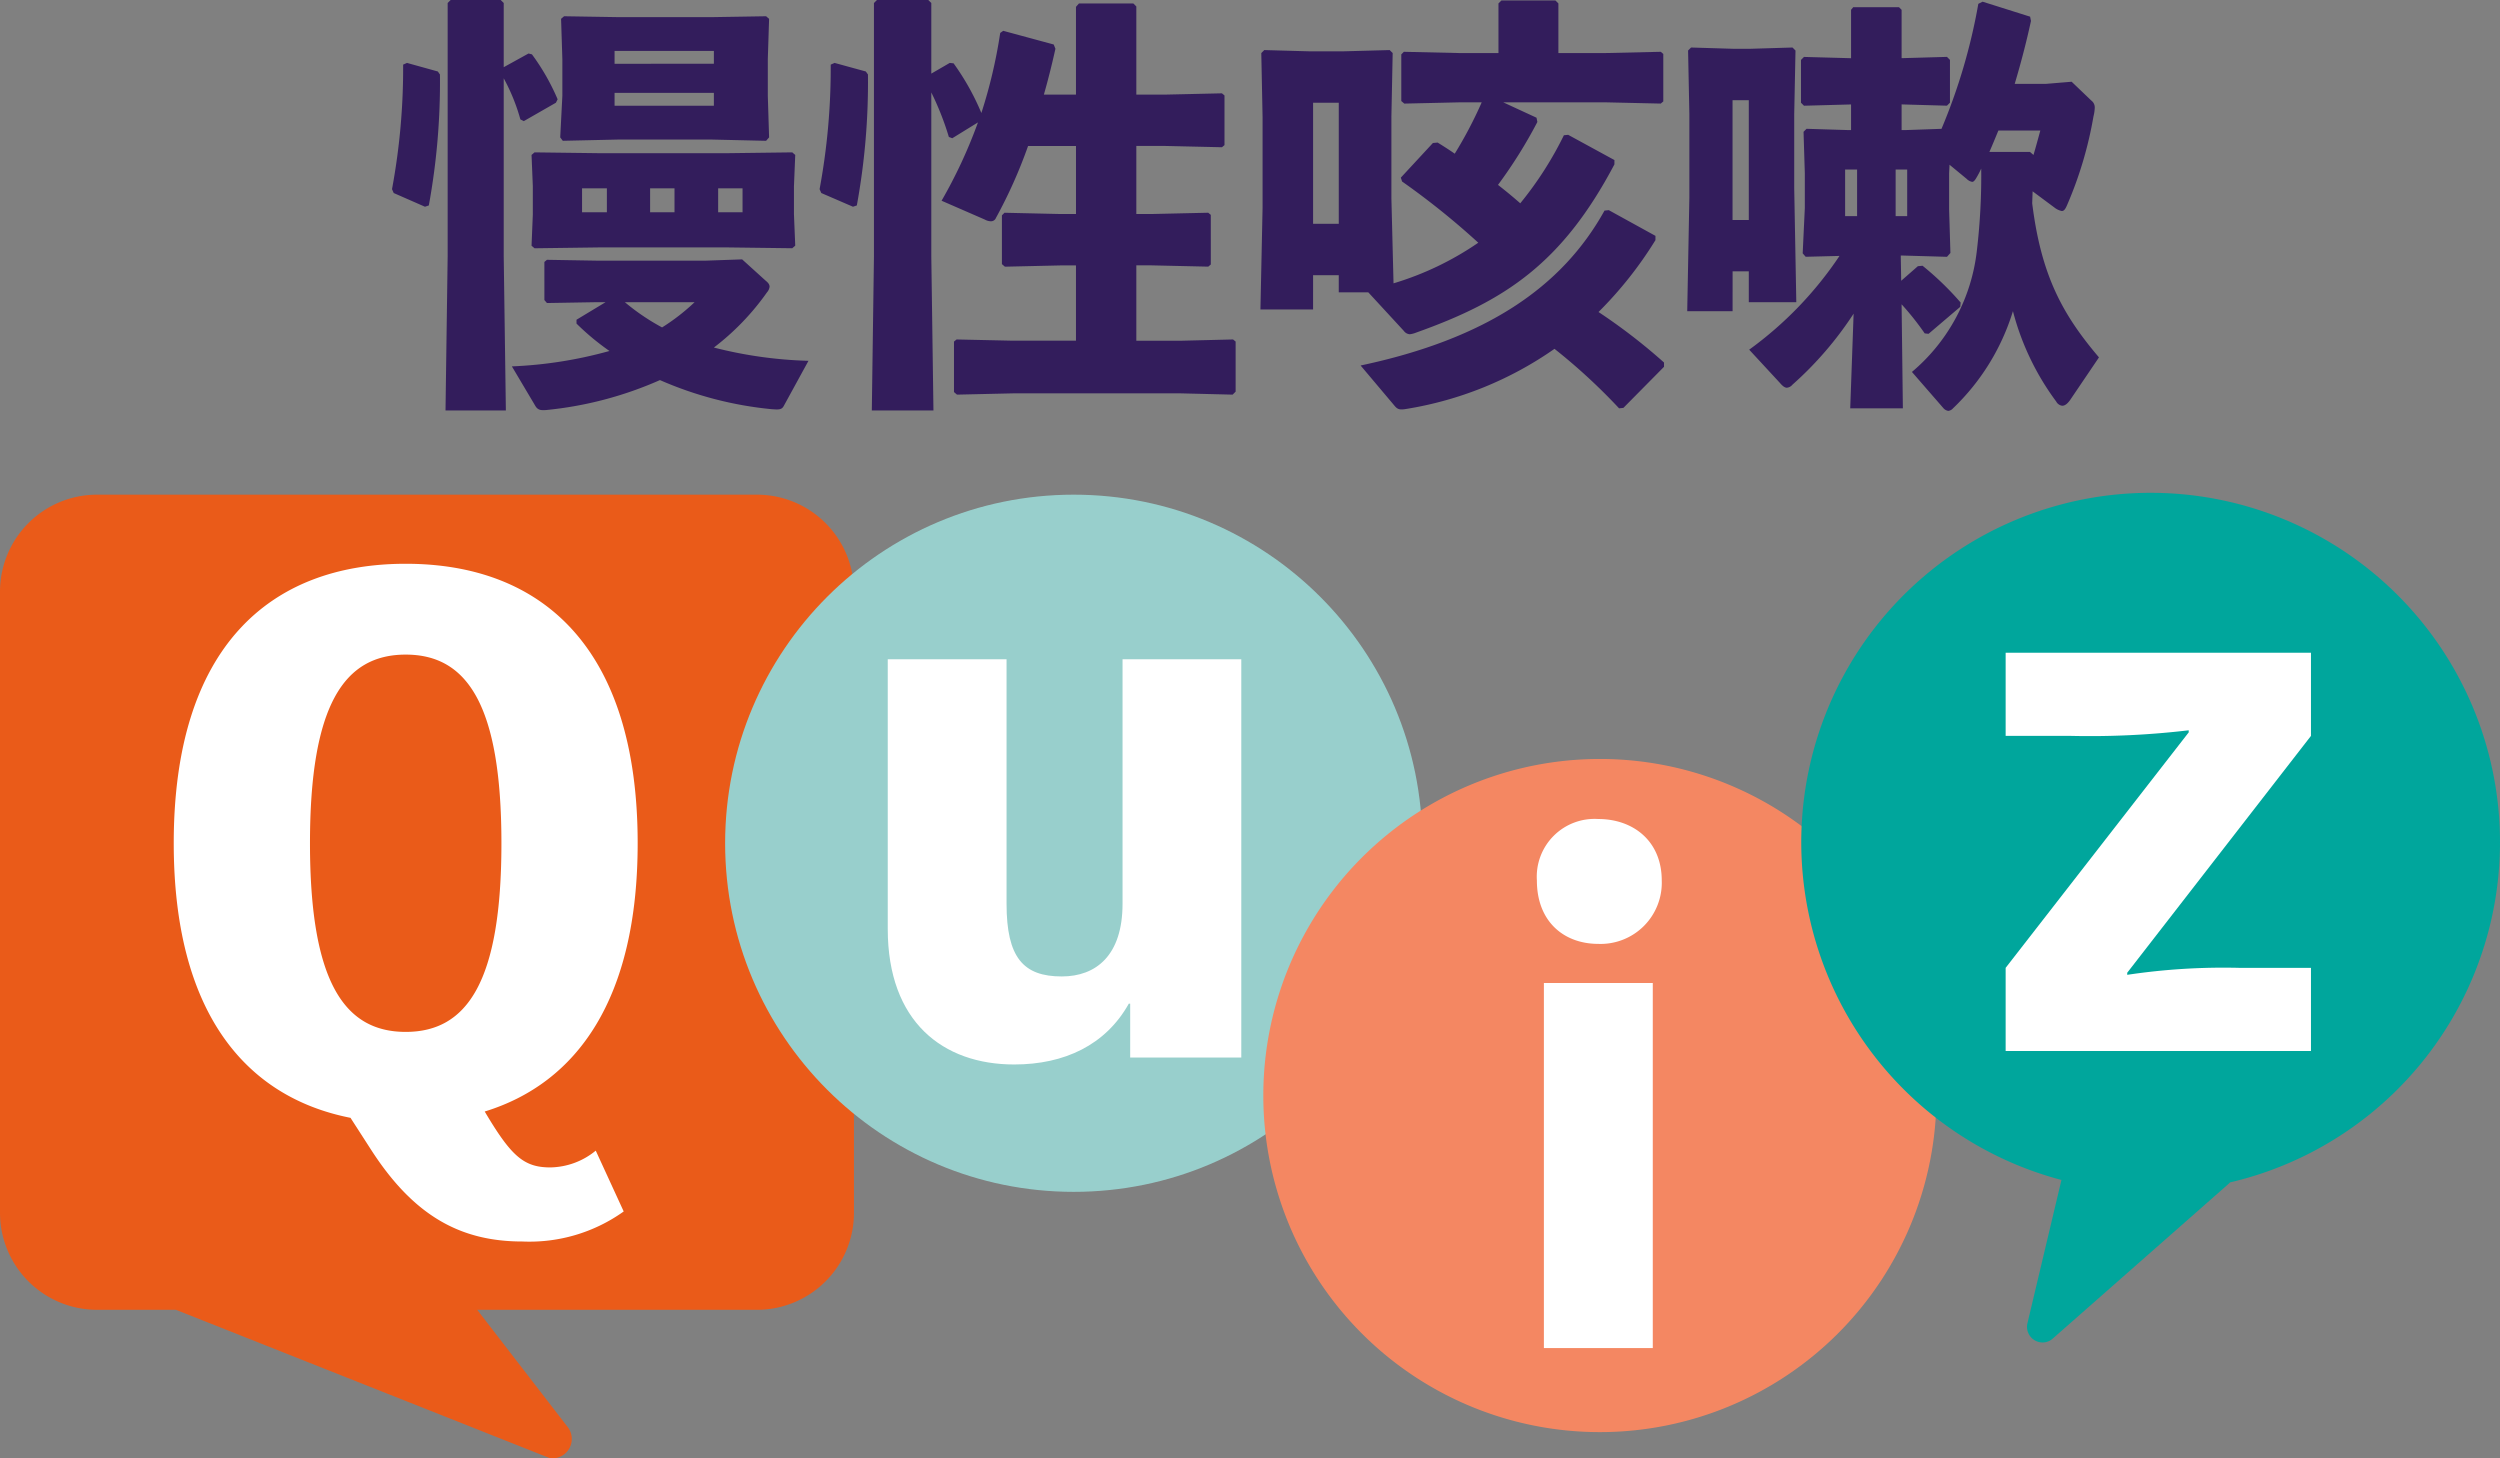
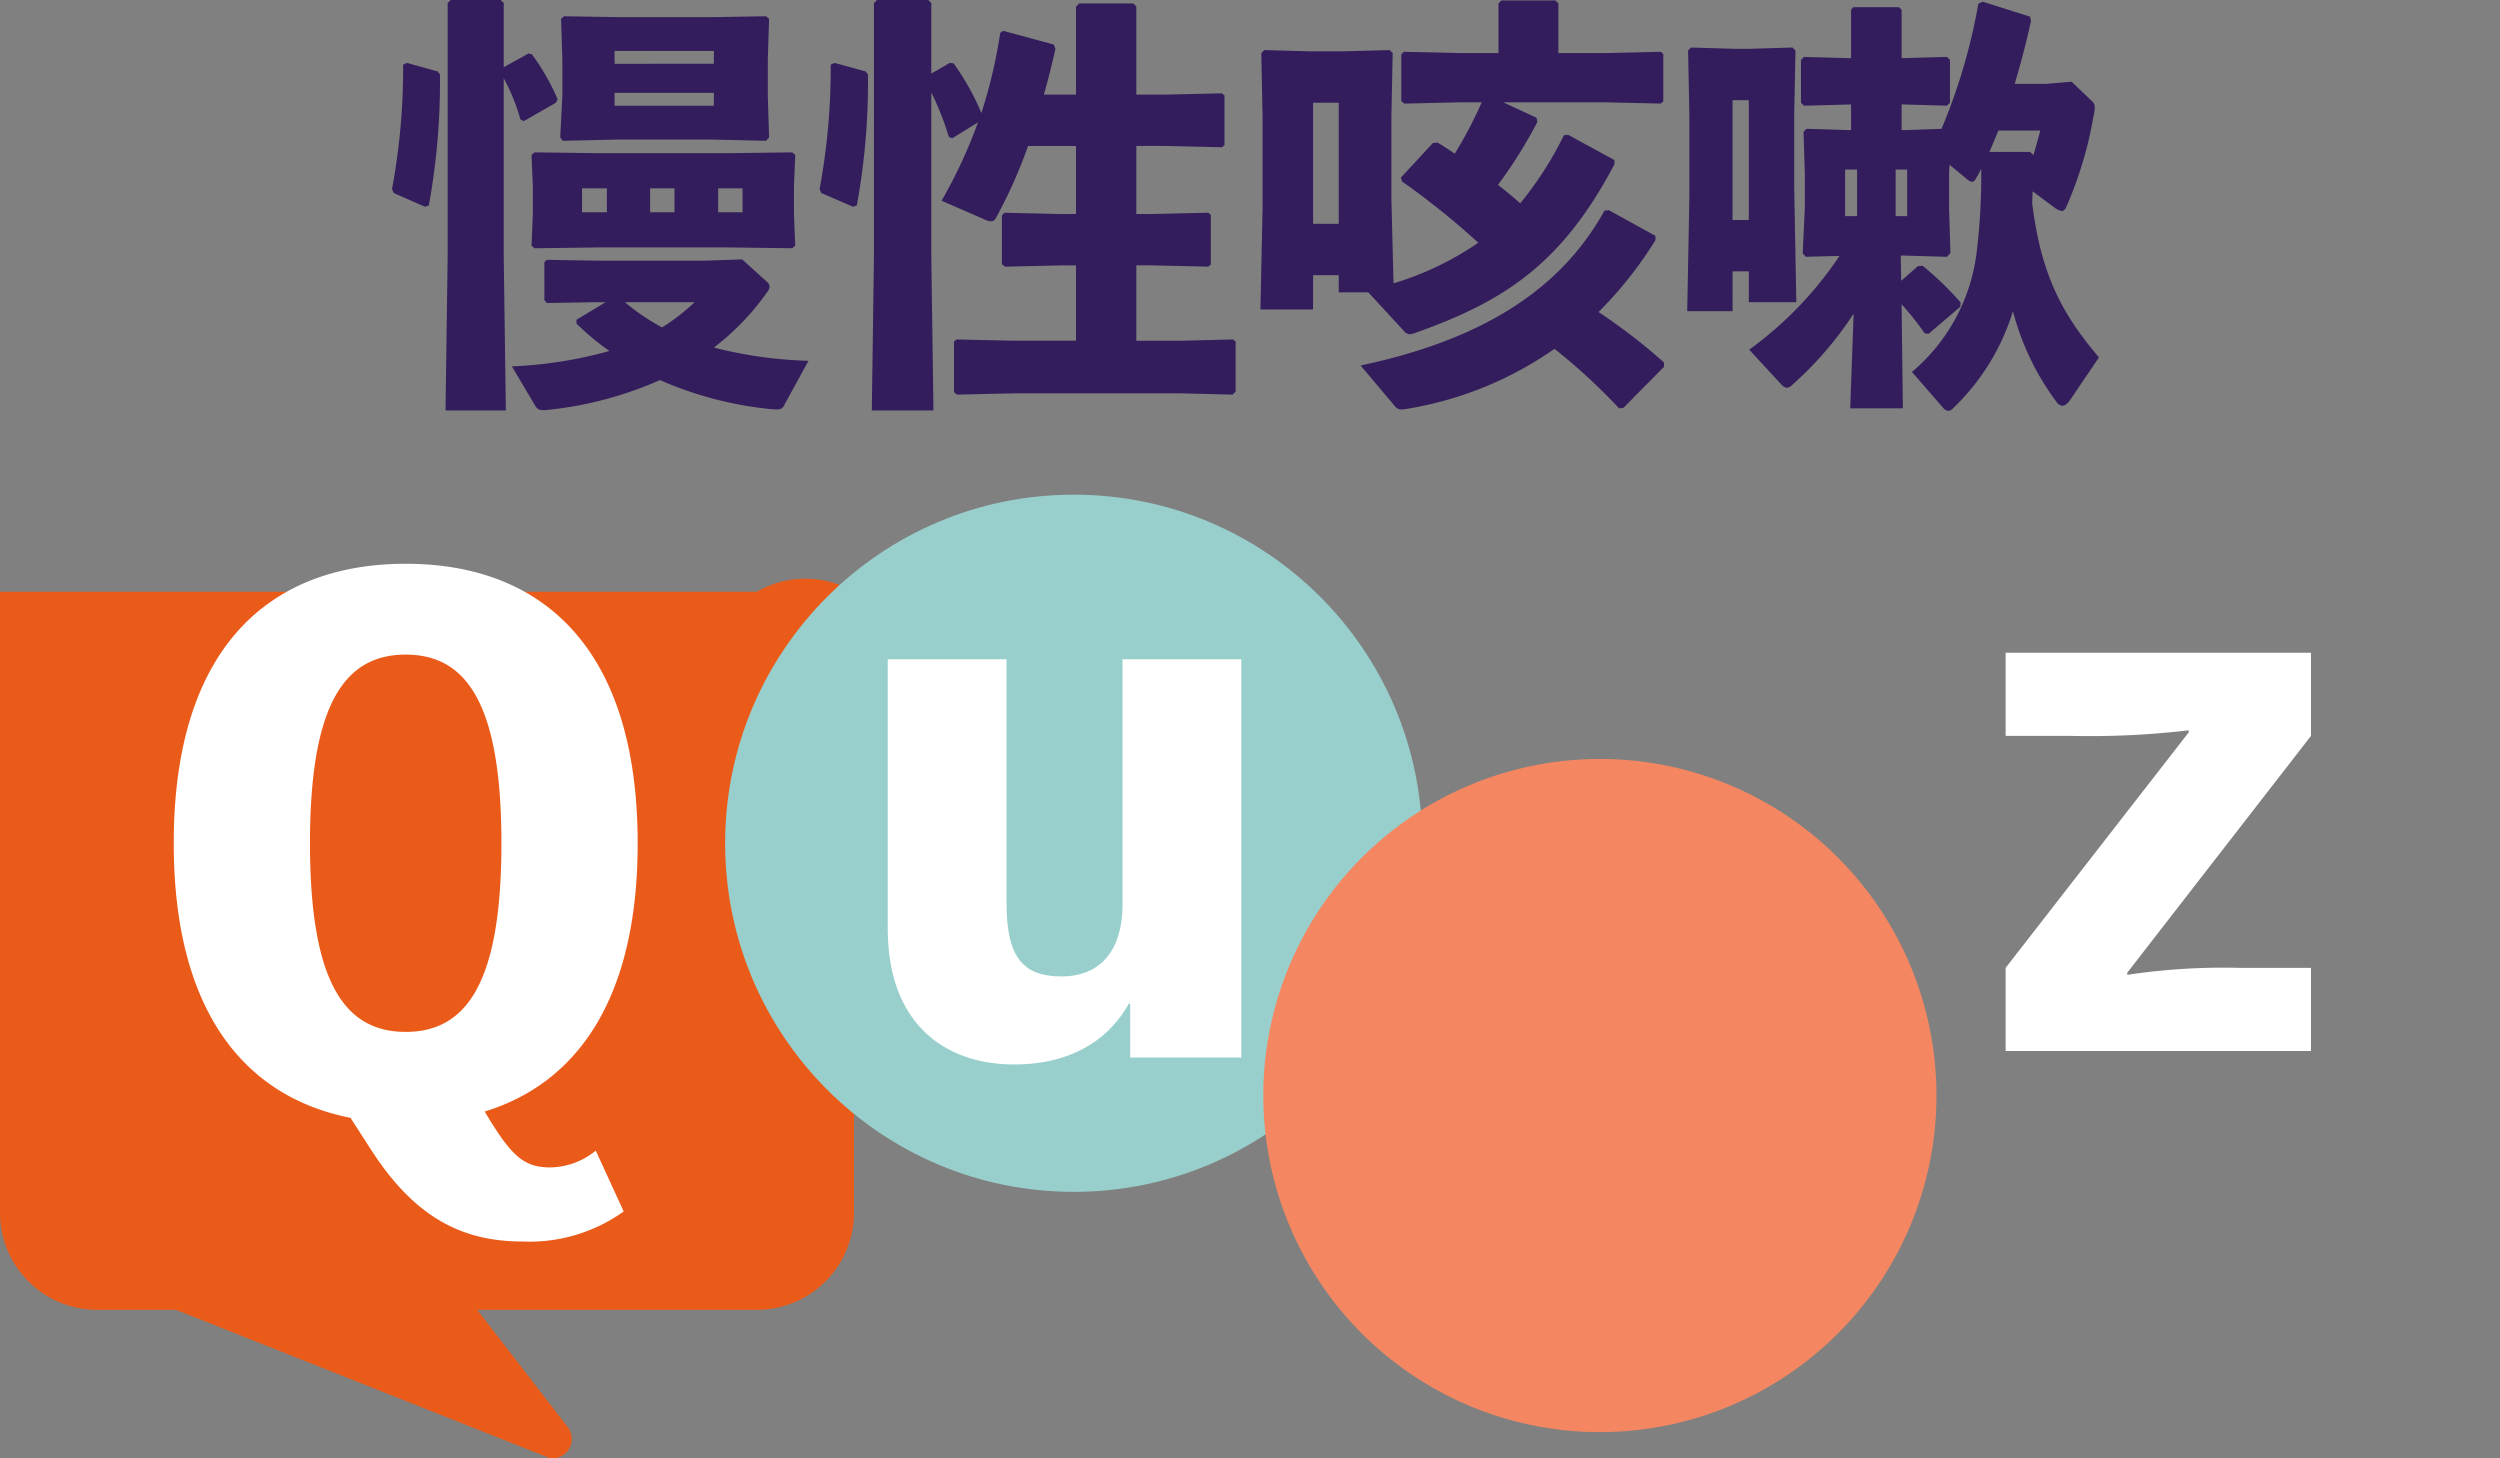
<svg xmlns="http://www.w3.org/2000/svg" width="240" height="140" viewBox="0 0 240 140">
  <rect x="0" y="0" width="240" height="140" fill="#808080" stroke="none" />
  <g transform="translate(-83 -46.106)">
    <g transform="translate(83 93.412)">
-       <path d="M52.8,92.5,16.888,78.254H9.317A9.317,9.317,0,0,1,0,68.937V9.317A9.316,9.316,0,0,1,9.317,0H72.663A9.316,9.316,0,0,1,81.98,9.317v59.62a9.317,9.317,0,0,1-9.317,9.317H45.812l8.741,11.325a1.863,1.863,0,0,1-1.512,2.933A1.975,1.975,0,0,1,52.8,92.5Z" transform="translate(0 0.182)" fill="#ea5b19" />
+       <path d="M52.8,92.5,16.888,78.254H9.317A9.317,9.317,0,0,1,0,68.937V9.317H72.663A9.316,9.316,0,0,1,81.98,9.317v59.62a9.317,9.317,0,0,1-9.317,9.317H45.812l8.741,11.325a1.863,1.863,0,0,1-1.512,2.933A1.975,1.975,0,0,1,52.8,92.5Z" transform="translate(0 0.182)" fill="#ea5b19" />
      <path d="M20.355,27.768c4.092,6.372,8.585,8.854,14.555,8.854a15.552,15.552,0,0,0,9.726-2.884L41.953,27.9a7.041,7.041,0,0,1-4.36,1.61c-2.549,0-3.756-1.073-6.3-5.366C40.209,21.4,45.977,13.28,45.977-1.61c0-18.781-9.189-26.83-22.269-26.83S1.44-20.391,1.44-1.61c0,16.1,6.774,24.348,16.97,26.36ZM23.709-19.72c5.9,0,9.189,4.829,9.189,18.11S29.611,16.5,23.709,16.5,14.519,11.67,14.519-1.61,17.806-19.72,23.709-19.72Z" transform="translate(15.239 35.256)" fill="#fff" />
      <circle cx="33.465" cy="33.465" r="33.465" transform="translate(69.612 0.182)" fill="#98cfcc" />
      <path d="M24.7-20.52V2.956c0,4.963-2.549,6.976-5.835,6.976-3.689,0-5.3-1.811-5.3-6.976V-20.52H2.16V5.371c0,8.921,5.3,13.012,12.14,13.012,4.829,0,8.787-1.878,11-5.835h.134v5.165H36.1V-20.52Z" transform="translate(83.064 36.501)" fill="#fff" />
      <path d="M32.311,0A32.311,32.311,0,1,1,0,32.311,32.311,32.311,0,0,1,32.311,0Z" transform="translate(121.278 25.555)" fill="#f48762" />
-       <path d="M7.553-27.258a5.548,5.548,0,0,0-5.9,5.9c0,3.935,2.582,6.087,5.9,6.087a5.875,5.875,0,0,0,6.087-6.087C13.639-25.168,10.873-27.258,7.553-27.258Zm5.226,15.74H2.326V23.528H12.779Z" transform="translate(145.888 58.578)" fill="#fff" />
-       <path d="M21.707,79.731l3.266-13.76a33.539,33.539,0,1,1,16.178.235,1.515,1.515,0,0,1-.148.15L24.142,81.195a1.457,1.457,0,0,1-.973.377A1.5,1.5,0,0,1,21.707,79.731Z" transform="translate(172.926)" fill="#00a69c" />
      <path d="M30.031-20.52H.72v7.982H6.958a80.575,80.575,0,0,0,11.336-.537v.2L.72,9.73v7.982H30.031V9.73H23.123a62.179,62.179,0,0,0-10.732.671v-.2l17.64-22.738Z" transform="translate(191.822 35.877)" fill="#fff" />
    </g>
    <g transform="translate(120.633 46.106)">
      <path d="M11.012-21.037V-27.2l-.288-.288H5.917L5.63-27.2V-2.876L5.424,11.916h5.794L11.012-2.876V-19.969a18.359,18.359,0,0,1,1.6,3.945l.329.164,3.082-1.767.164-.329a21.322,21.322,0,0,0-2.465-4.314l-.329-.082Zm11.053,6.944H30.9l5.3.123.288-.329-.123-3.986v-3.534l.123-3.862-.288-.247-5.013.082H21.819l-5.013-.082-.288.247.123,3.862v3.534L16.436-14.3l.247.329Zm-.411-4.479h9.533v1.233H21.654Zm0-2.794V-22.6h9.533v1.233ZM20.381-3.739H32.3l6.41.082.288-.247-.123-3V-9.614l.123-3-.288-.247-6.41.082H20.381l-6.41-.082-.288.247.123,3V-6.9l-.123,3,.288.247Zm4.684-3.369v-2.3h2.342v2.3Zm6.533,0v-2.3H33.94v2.3Zm-10.683,0H18.532v-2.3h2.383ZM33.9-2.588l-3.493.123H19.97l-4.807-.082-.247.205V1.315l.247.288,4.807-.082h.822L18,3.206v.37a23.87,23.87,0,0,0,3.164,2.63,41.02,41.02,0,0,1-9.368,1.479l2.219,3.739c.247.452.534.493,1.068.452A35.509,35.509,0,0,0,26.01,9a35.047,35.047,0,0,0,10.724,2.794c.616.041.945.082,1.15-.288L40.268,7.15a40.872,40.872,0,0,1-9.081-1.274,24.1,24.1,0,0,0,5.1-5.3.994.994,0,0,0,.247-.534c0-.247-.164-.411-.411-.616ZM29.338,1.521a19.852,19.852,0,0,1-3.123,2.424A21.044,21.044,0,0,1,22.64,1.521ZM1.726-21.448l-.37.164A63.742,63.742,0,0,1,.288-9.327l.164.37,3,1.315.37-.123A65.722,65.722,0,0,0,4.89-20.338l-.205-.288Zm54.813,5.711a46.965,46.965,0,0,1-3.493,7.519L57.2-6.409a1.237,1.237,0,0,0,.575.164.511.511,0,0,0,.493-.329,46.567,46.567,0,0,0,3.082-6.9h4.6v6.533H64.51l-5.424-.123-.247.247v4.684l.288.247,5.383-.123h1.438V5.219h-6.04L54.485,5.1l-.247.205V10.15l.288.247,5.383-.123H76.015l4.972.123.288-.288V5.3L81.028,5.1l-5.013.123H71.742V-2.013h1.479l5.424.123.247-.205V-6.861l-.247-.205-5.424.123H71.742v-6.533h2.794l5.424.123.247-.205v-4.766l-.247-.205-5.424.123H71.742v-8.464l-.288-.288H66.236l-.288.329v8.423H62.867c.411-1.438.781-2.917,1.109-4.4l-.164-.411L58.963-24.53l-.288.205a48.176,48.176,0,0,1-1.808,7.684A23.839,23.839,0,0,0,54.2-21.407l-.37-.041L52.06-20.421V-27.2l-.288-.288H46.842l-.288.288V-2.876l-.205,14.792h5.917L52.06-2.876V-18.613a27.235,27.235,0,0,1,1.685,4.273l.329.123ZM42.774-21.448l-.37.164A63.742,63.742,0,0,1,41.336-9.327l.164.37,3.041,1.315.37-.123a65.722,65.722,0,0,0,1.068-12.573l-.205-.288ZM118.5,11.67l3.9-3.945V7.314a55.227,55.227,0,0,0-6.287-4.849,37.433,37.433,0,0,0,5.465-6.9v-.411L117.1-7.313l-.411.041C112.585.124,105.271,5.055,93.273,7.6l3.287,3.9c.247.288.452.37.986.288A34.318,34.318,0,0,0,111.886,6a56.36,56.36,0,0,1,6.2,5.711ZM110.16-16.188l-3.2-1.479h9.7l5.424.123.247-.205v-4.561l-.247-.205-5.424.123h-4.4v-4.766l-.288-.288h-5.177l-.288.288v4.766h-3.657l-5.424-.123-.247.247v4.479l.288.247,5.383-.123H104.9a40.352,40.352,0,0,1-2.589,4.931c-.534-.37-1.109-.74-1.644-1.068l-.452.041-3.082,3.328.123.37a73.616,73.616,0,0,1,7.314,5.876,29.114,29.114,0,0,1-8.136,3.9l-.205-8.177v-7.807l.123-6.122-.288-.288-4.561.123H88.465l-4.438-.123-.288.288.123,6.122v8.752l-.205,9.738h5.054V-1.068h2.465V.576h2.835l3.41,3.7A.77.77,0,0,0,98,4.6a2.308,2.308,0,0,0,.616-.164c8.547-3.041,14.011-6.656,19.024-16.148v-.411L113.2-14.545l-.411.041A33.8,33.8,0,0,1,108.6-7.971c-.7-.616-1.4-1.192-2.137-1.767a45.746,45.746,0,0,0,3.78-6.04ZM91.177-6H88.712V-17.627h2.465Zm49.1,17.709h5.054l-.123-9.985a26.539,26.539,0,0,1,2.219,2.794l.37.041,3.041-2.589.041-.411a28.672,28.672,0,0,0-3.657-3.534l-.452.041-1.6,1.4-.041-2.3v-.123h.164l4.273.123.329-.37L149.77-7.4v-3.451l.041-.822,1.644,1.356a.985.985,0,0,0,.534.288c.123,0,.247-.123.411-.411a8.7,8.7,0,0,0,.452-.863,61.353,61.353,0,0,1-.411,7.807A17.818,17.818,0,0,1,146.2,8.218l3,3.451a.783.783,0,0,0,.493.288.714.714,0,0,0,.452-.247,21.67,21.67,0,0,0,5.752-9.327,25.173,25.173,0,0,0,4.15,8.67.775.775,0,0,0,.575.411c.247,0,.493-.164.781-.575l2.753-4.068c-3.493-4.109-5.547-7.848-6.41-14.792l.041-1.15,2.1,1.561a1.648,1.648,0,0,0,.7.329c.205,0,.329-.164.493-.534a37.2,37.2,0,0,0,2.548-8.547,3.956,3.956,0,0,0,.123-.822.818.818,0,0,0-.329-.7l-1.89-1.808-2.465.205h-3c.575-1.931,1.109-3.945,1.561-6.04l-.082-.411-4.561-1.438-.411.205a55.7,55.7,0,0,1-3.534,12L145.579-15h-.37v-2.465l4.355.123.288-.288v-4.109l-.288-.288-4.355.123v-4.643l-.247-.247h-4.4l-.205.247V-21.9l-4.52-.123-.288.288v4.109l.288.288,4.52-.123V-15h-.247l-4.027-.123-.288.288.123,3.986v3.328l-.205,4.355.288.329,3.246-.082a35.4,35.4,0,0,1-8.67,9l2.958,3.2c.247.288.452.452.657.452a.771.771,0,0,0,.534-.288,33.652,33.652,0,0,0,5.876-6.821ZM157.536-12.9h-3.9c.288-.657.575-1.356.863-2.054h4.027c-.205.74-.411,1.52-.657,2.342Zm-16.6,1.685v4.479h-1.15v-4.479Zm3.7,0h1.109v4.479h-1.109ZM130.54-1.438V1.521H135.1L134.9-9.409v-7.108l.123-6.122-.288-.288-4.068.123h-1.6l-4.068-.123-.288.288.123,6.122v7.971l-.205,10.93h4.355V-1.438Zm0-4.931h-1.561v-11.5h1.561Z" transform="translate(-0.288 27.488)" fill="#331d5c" />
    </g>
  </g>
</svg>